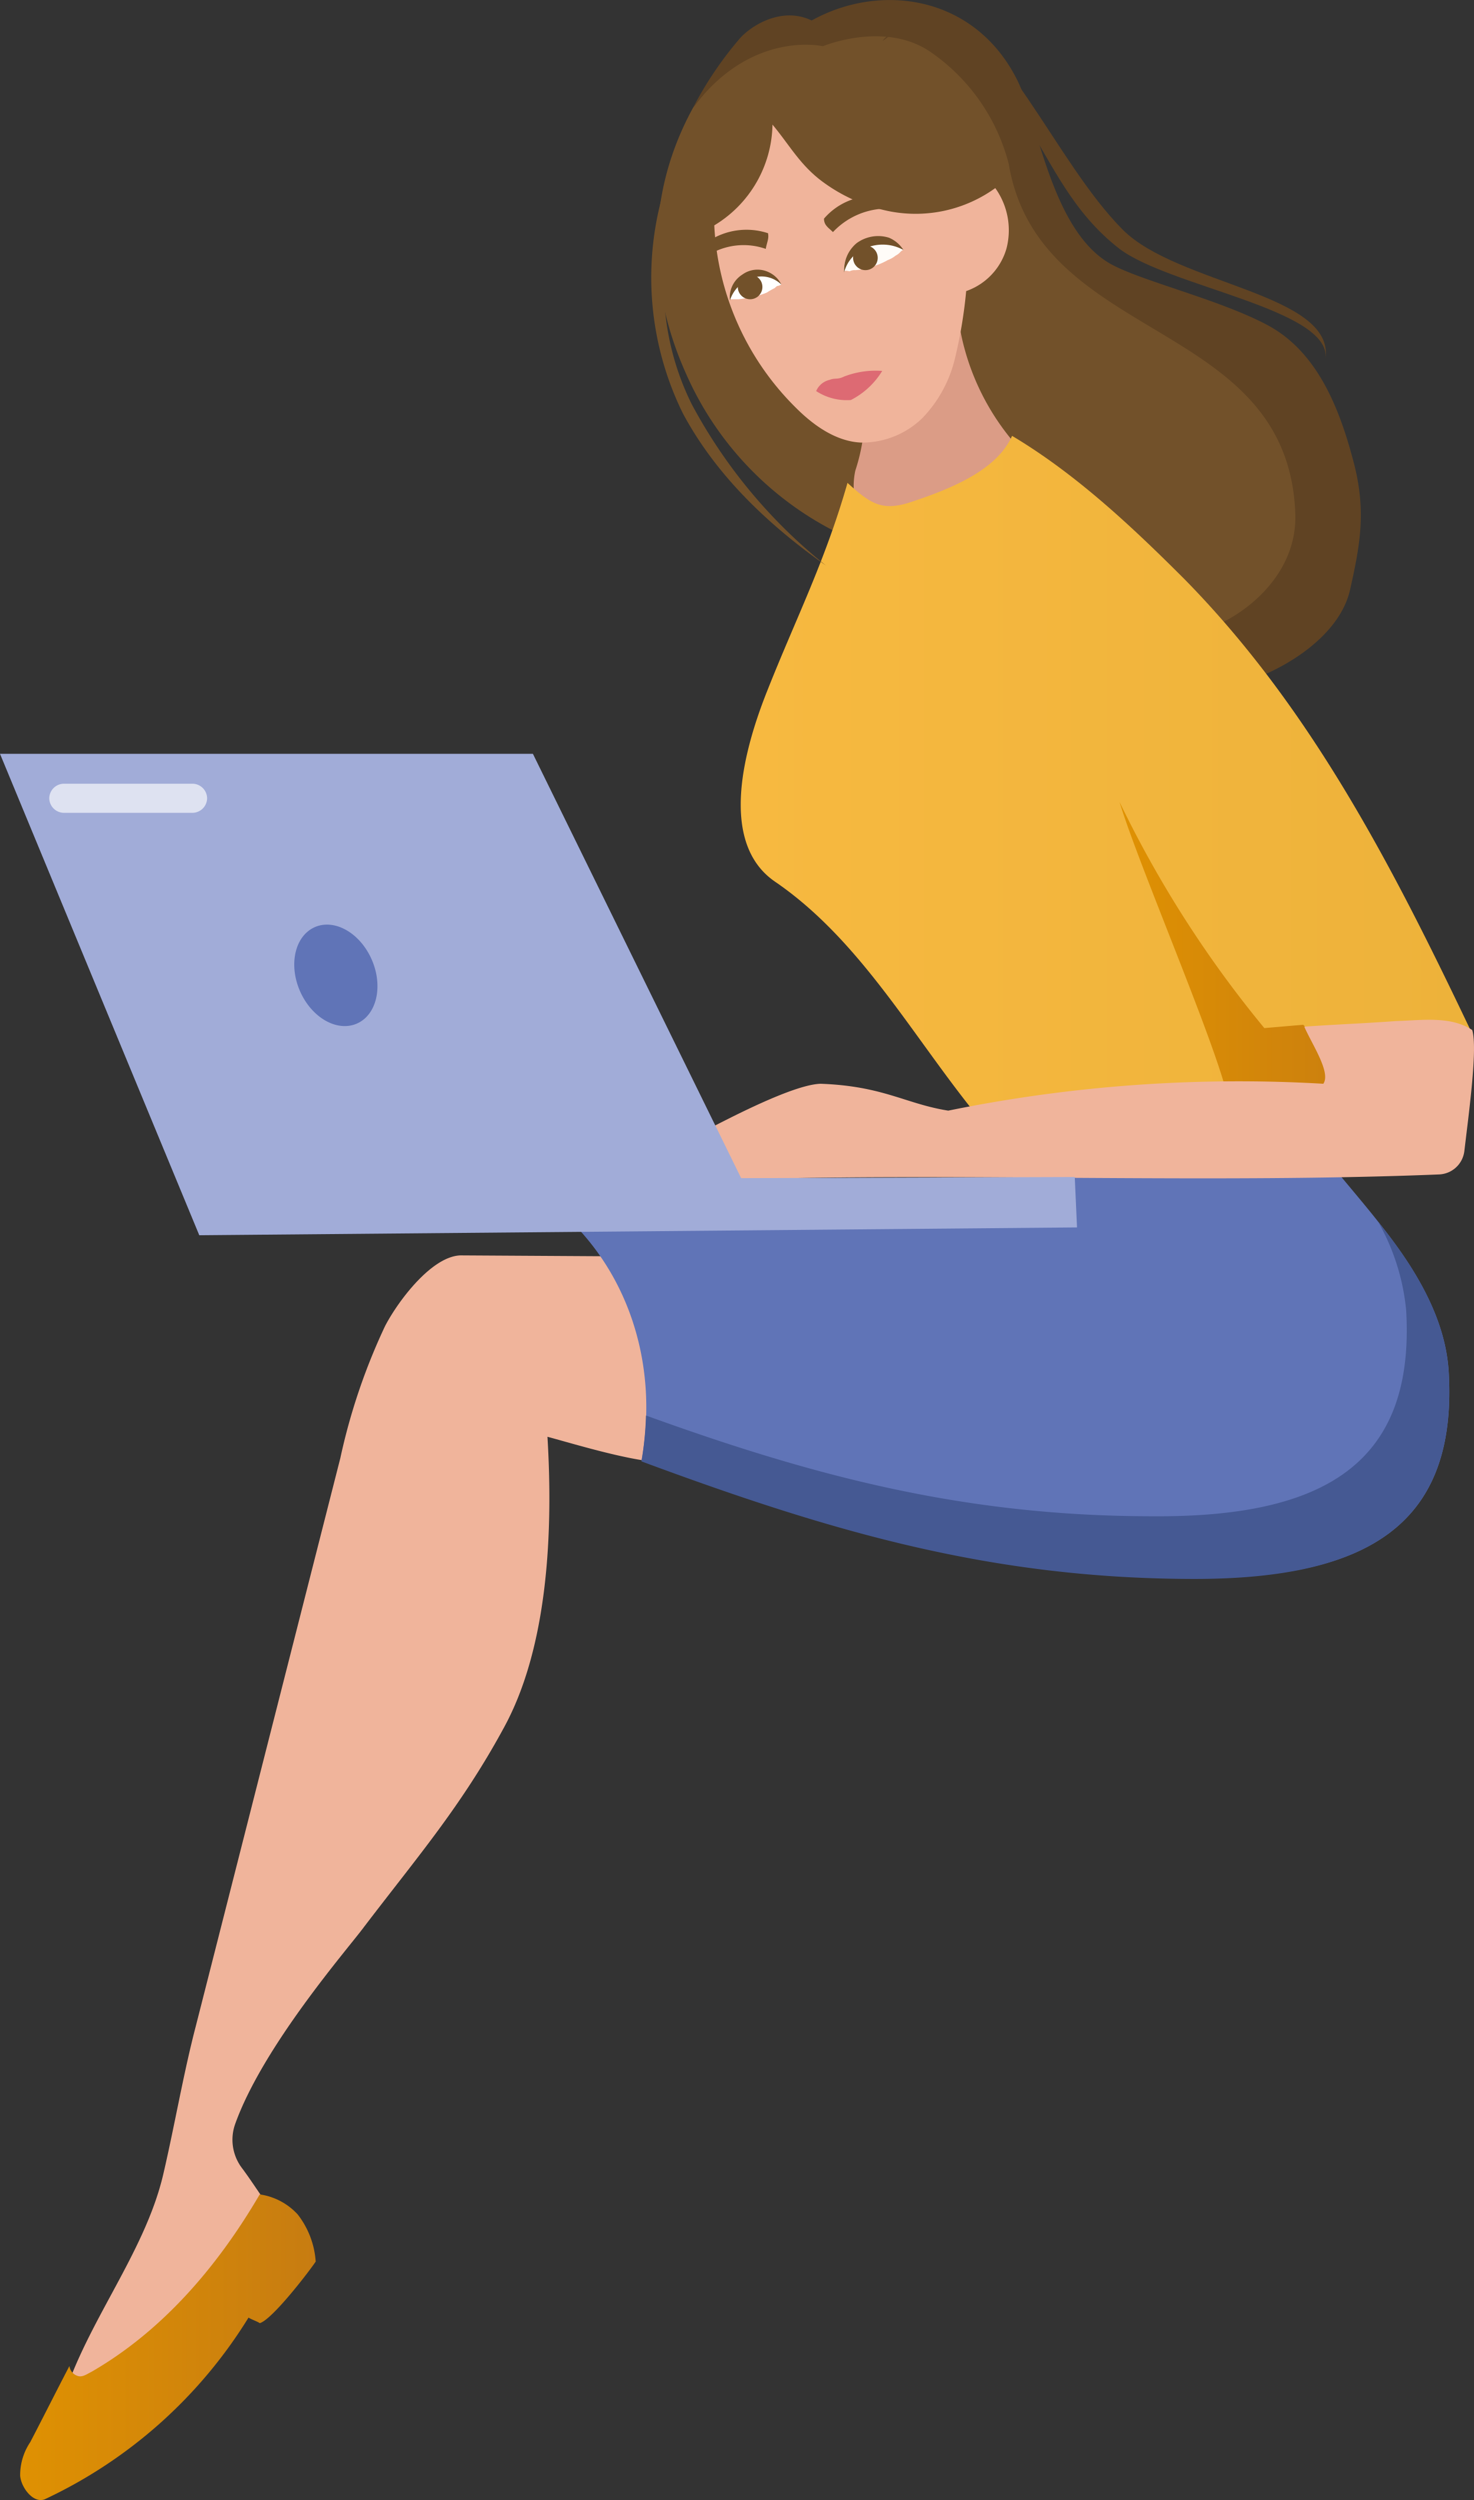
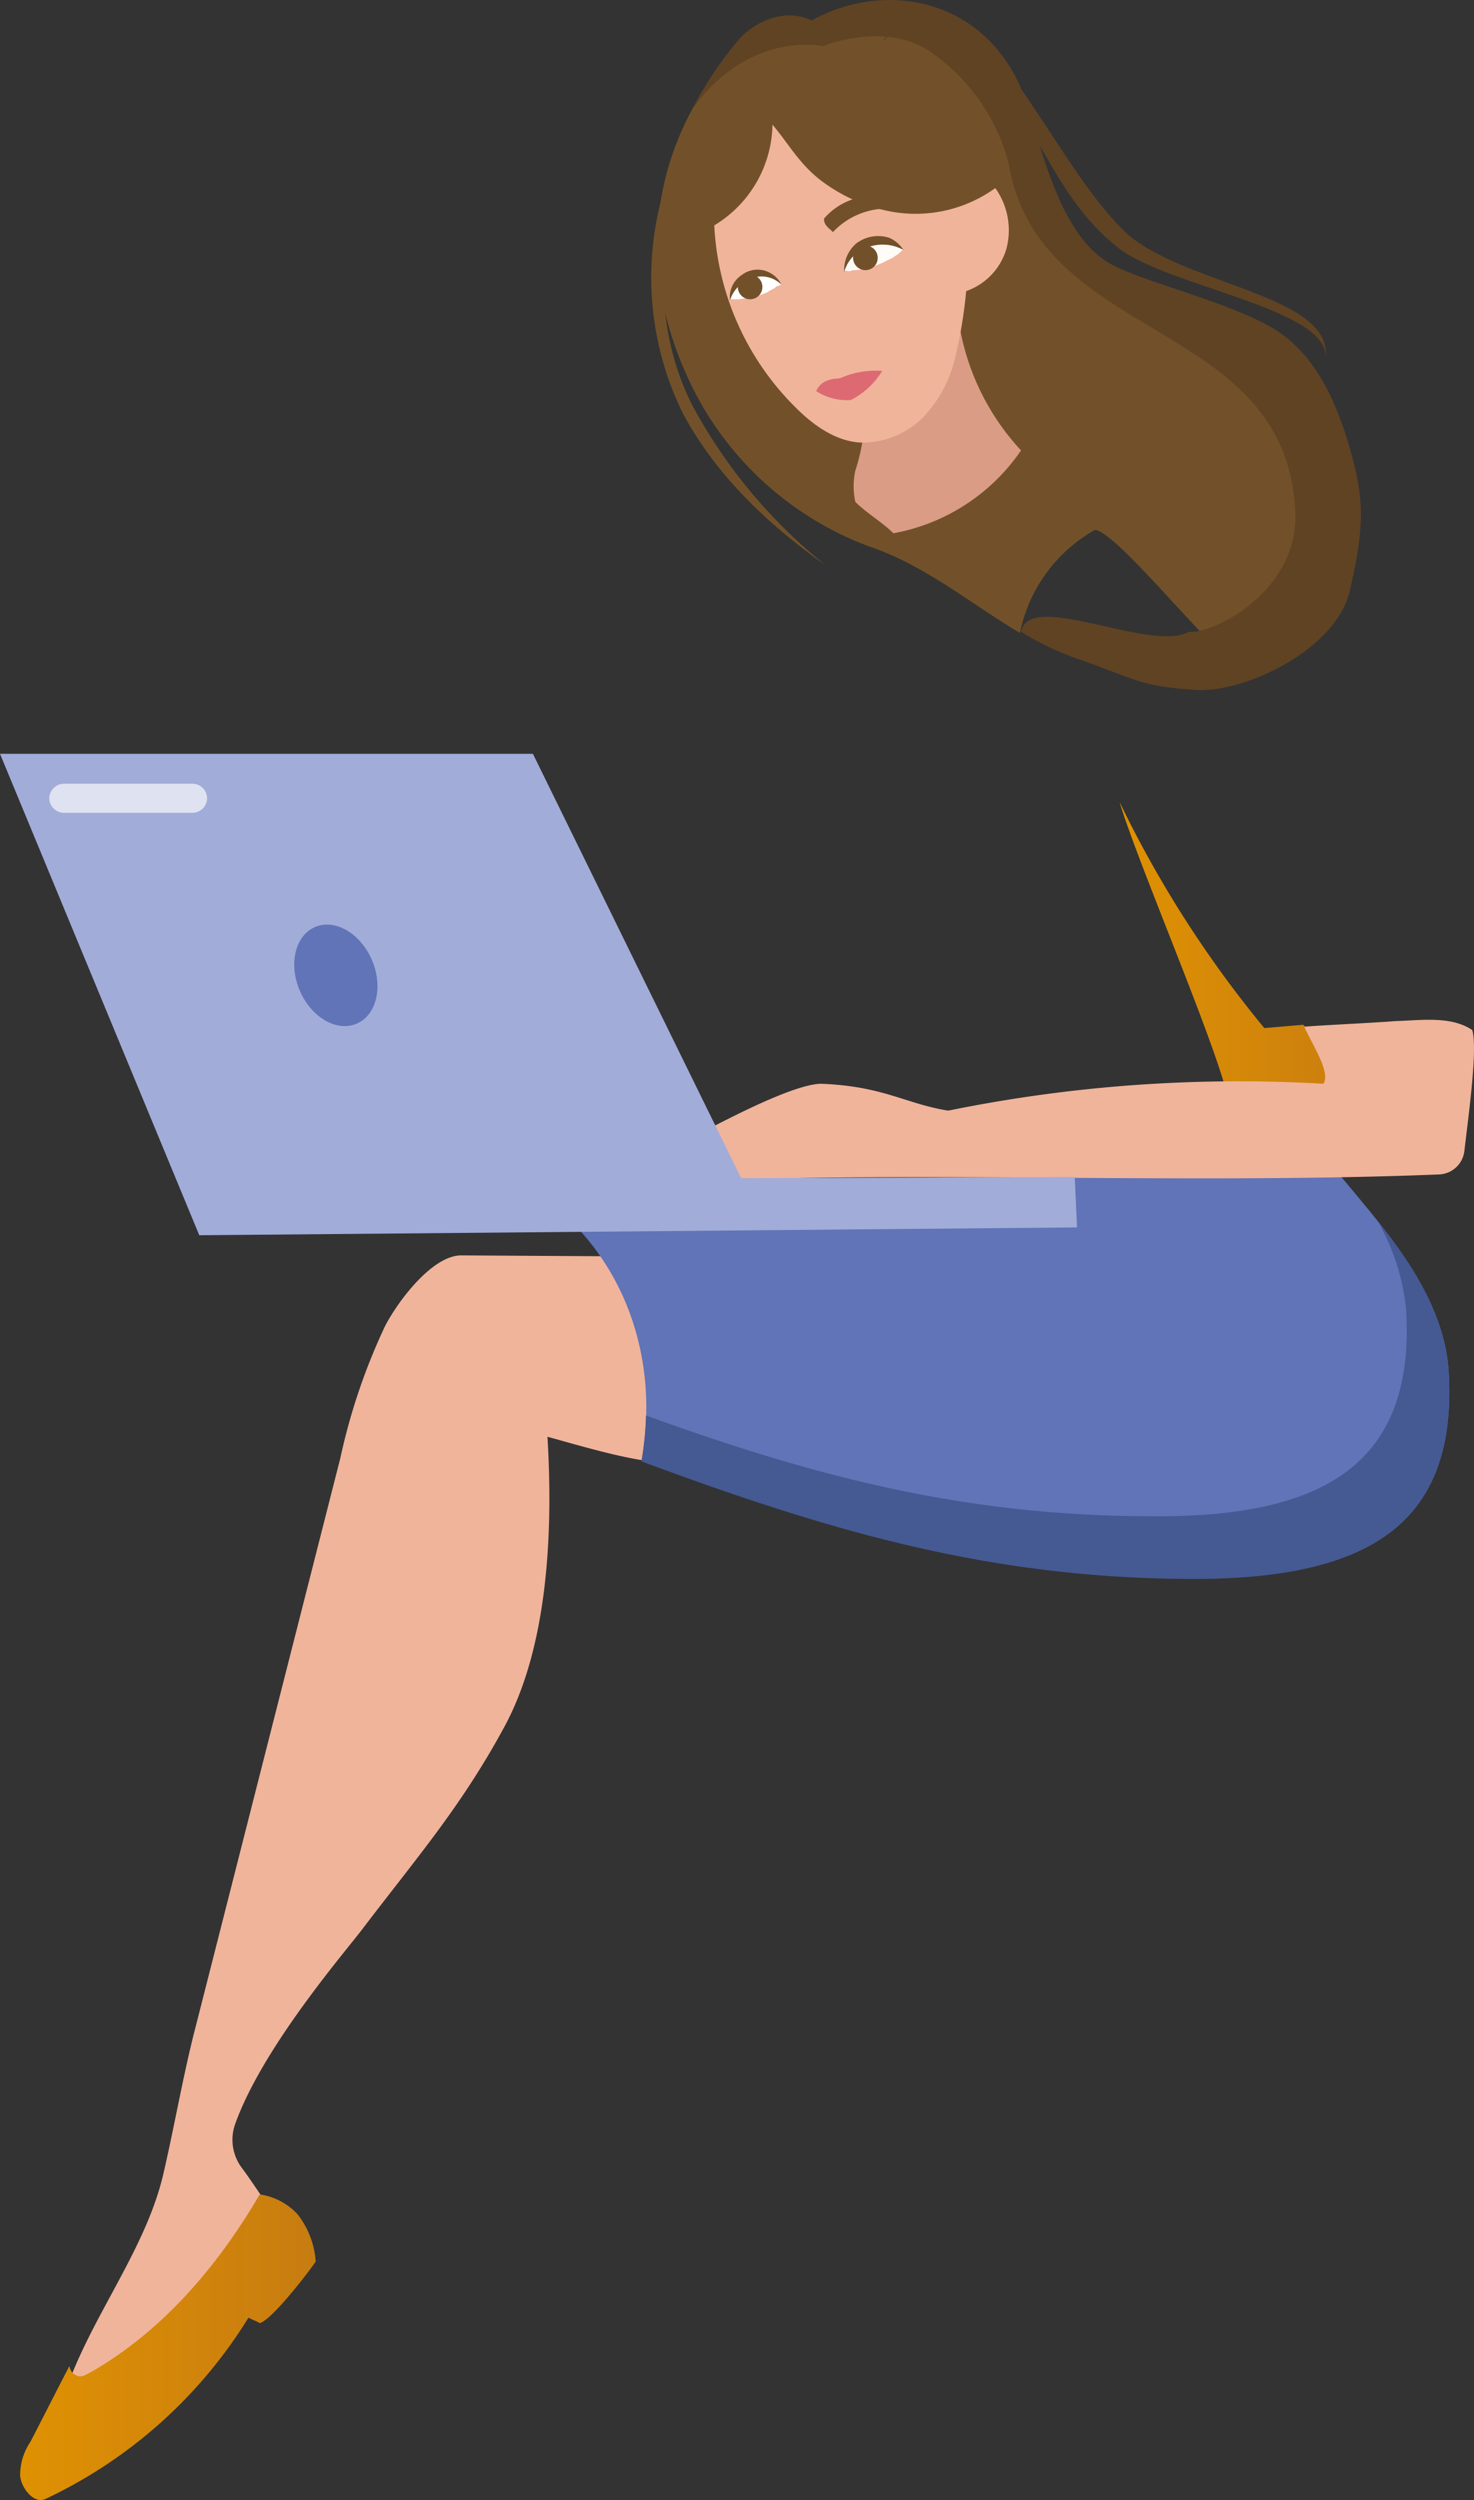
<svg xmlns="http://www.w3.org/2000/svg" xmlns:xlink="http://www.w3.org/1999/xlink" viewBox="0 0 131.66 223.3">
  <rect x="0" y="0" width="131.66" height="223.3" fill="#333333" stroke="none" />
  <defs>
    <style>.cls-1{fill:#72512a;}.cls-2{fill:#604323;}.cls-3{fill:#db9c86;}.cls-4{fill:url(#Безымянный_градиент_3);}.cls-5{fill:url(#Безымянный_градиент_6);}.cls-6{fill:#f0b49b;}.cls-7{fill:url(#Безымянный_градиент_6-2);}.cls-8{fill:#6074b7;}.cls-9{fill:#455993;}.cls-10{fill:#dd6a73;}.cls-11{fill:#fffcf8;}.cls-12,.cls-14{fill:#fff;}.cls-13{fill:#a1acd8;}.cls-14{opacity:0.65;isolation:isolate;}</style>
    <linearGradient id="Безымянный_градиент_3" x1="66.26" y1="357.56" x2="131.59" y2="357.56" gradientTransform="translate(0 -287.48)" gradientUnits="userSpaceOnUse">
      <stop offset="0" stop-color="#f7b940" />
      <stop offset="1" stop-color="#edb23a" />
    </linearGradient>
    <linearGradient id="Безымянный_градиент_6" x1="100.05" y1="372.76" x2="124.02" y2="372.76" gradientTransform="translate(0 -287.48)" gradientUnits="userSpaceOnUse">
      <stop offset="0" stop-color="#df9102" />
      <stop offset="1" stop-color="#c77c11" />
    </linearGradient>
    <linearGradient id="Безымянный_градиент_6-2" x1="1.79" y1="497.15" x2="28.2" y2="497.15" xlink:href="#Безымянный_градиент_6" />
  </defs>
  <title>cvям cfсРесурс 5</title>
  <g id="Слой_2" data-name="Слой 2">
    <g id="Слой_1-2" data-name="Слой 1">
      <path class="cls-1" d="M111.1,59.23c-.4,2.3-11-11.7-13.3-11.9a13.7,13.7,0,0,0-6.7,9.2c-4.4-2.6-8.4-6-13.4-7.7a28.86,28.86,0,0,1-16.4-15.4c-3.6-8-3.5-16.3.6-23.8h0c5.2-7.1,11.4-6.4,11.4-6.4s6.6-1.5,10.7,1.3a17.81,17.81,0,0,1,7.2,9.7c.4,1.8,1.4,2.7,1.6,4.5.5,4.3,9.8,7.2,12.4,10.6,1.4,1.8,10.5,7.6,11.5,9.7C121.3,48.83,111.5,56.93,111.1,59.23Z" />
      <path class="cls-2" d="M79.7,2.73c13.2,2.5,11.9,13,20.3,19.5,4.5,3.4,18.9,5.4,18.4,9.8.8-5.8-13.2-6.6-18.1-11.5C94.2,14.43,89.4,1.83,83.2,1,81.8.93,76.9,5.53,79.7,2.73Z" />
      <path class="cls-2" d="M120.6,52.63c-1.2,5.5-9.5,9.2-13.6,9-5.2-.3-5.6-1-10.5-2.7a25.69,25.69,0,0,1-5.3-2.5c.7-3.8,11.6,1.9,15,0,2.3.2,9.7-3.7,9.5-10.5-.6-17.6-22.9-15.1-25.6-31.3a17.41,17.41,0,0,0-7-10c-4.1-2.8-9.6-.5-9.6-.5s-6.4-1.5-11.6,5.5A32.6,32.6,0,0,1,66,3.53c1-1.2,3.8-3,6.5-1.7,6.1-3.4,14.6-2.3,18.4,5.4,1.8,3.7,3,12.9,7.9,16.1,2.4,1.6,9.9,3.3,14.4,5.7s6.5,7.5,7.8,12.6C122,45.73,121.5,48.63,120.6,52.63Z" />
      <path class="cls-3" d="M85.6,28.43a21.7,21.7,0,0,0,5.6,11.8,17.62,17.62,0,0,1-11.4,7.4c-1-1-2.4-1.8-3.4-2.8a6.61,6.61,0,0,1,0-2.8,16.67,16.67,0,0,0,.5-8.6,19.94,19.94,0,0,0,5.7-3.9,4.86,4.86,0,0,1,1.4-1.1A1.35,1.35,0,0,1,85.6,28.43Z" />
-       <path class="cls-4" d="M131.5,92.33c-3,3.7-7.1,5.9-11.4,7.9a101,101,0,0,0-31.5,1c-6.5-7.5-11.2-16.9-19.4-22.5-4.2-2.9-3.7-9.5-.6-17.2,2.5-6.3,5.1-11.4,7.1-18.4,2.2,2,3.2,2.6,6,1.6,4.2-1.4,7.5-3.1,8.7-5.8,5.7,3.4,10.7,8.1,15.4,12.8C117.2,63.33,124.5,77.63,131.5,92.33Z" />
      <path class="cls-5" d="M116.4,91.53l-3.5.3c.1.1.1.2.2.2A99.78,99.78,0,0,1,100,71.63c1.8,6,9.7,24.1,9.8,27.3,5.7-.2,8.5.1,14.2-.1C121.5,96.33,118.9,93.93,116.4,91.53Z" />
      <path class="cls-6" d="M59.8,130.63c-2.8.1-8.3-1.6-10.9-2.3.5,8.3.1,18.7-3.9,26-3.8,7-7.7,11.5-12.5,17.8-1.4,1.9-9,10.6-11.5,17.6a4.19,4.19,0,0,0,.6,3.9c.9,1.2,1.7,2.5,2.6,3.7-4,8-10.9,14.1-18.9,18.1,1.9-7.4,7.6-13.9,9.3-21.3,1-4.3,1.8-9,2.9-13.2l12.9-50.7a54.72,54.72,0,0,1,4-11.8c1.2-2.3,4.3-6.4,6.9-6.3l16.5.1a16.53,16.53,0,0,1,3.9,9.2A14.67,14.67,0,0,1,59.8,130.63Z" />
      <path class="cls-7" d="M23.2,196a5.68,5.68,0,0,1,3.4,1.8,7.73,7.73,0,0,1,1.6,4.2c-.6.9-3.9,5.2-5,5.5-.1-.1-.9-.4-1-.5A42.55,42.55,0,0,1,4,223.23c-1,.4-2.1-1-2.2-2.1a5.29,5.29,0,0,1,.9-3c1.2-2.3,2.3-4.5,3.5-6.8a1.06,1.06,0,0,0,.8.9c.4.1.8-.2,1.2-.4C14.6,208.13,19.5,202.33,23.2,196Z" />
      <path class="cls-8" d="M119.9,105.23c3.9,4.7,9.1,10.5,9.5,17.3.8,13.6-7.2,18.5-22.6,18.4-18.2,0-32.5-4.2-49.5-10.5,1.6-8.8-1.3-17.7-8.4-23.2,15.1.7,30.3.8,45-2.7l6.2-1.5a37.35,37.35,0,0,1,6.7-1C111.4,101.83,116.9,101.63,119.9,105.23Z" />
      <path class="cls-9" d="M50.2,107.33a6.6,6.6,0,0,1-1.4-.1,21.6,21.6,0,0,1,2.7,2.5A14.14,14.14,0,0,0,50.2,107.33Z" />
      <path class="cls-9" d="M129.4,122.53c-.3-5-3.2-9.6-6.3-13.4a19.79,19.79,0,0,1,2.5,7.9c.8,13.6-7.2,18.5-22.6,18.4-16.7,0-30.1-3.5-45.3-9a29.9,29.9,0,0,1-.4,4.1c17,6.3,31.3,10.5,49.5,10.5C122.2,141,130.2,136.13,129.4,122.53Z" />
      <path class="cls-6" d="M131.5,92c.5,1.6-.3,7.4-.7,10.8a2.37,2.37,0,0,1-2.3,2.1c-19.6.8-42.7-.1-60.6.4a38.54,38.54,0,0,1-4.8-.2c-1.7-.2-3.6-.5-4-2.1.4,0,10.7-6.1,14.2-6.2,5.6.2,7.6,1.8,11.4,2.4a129.89,129.89,0,0,1,33.5-2.4c.7-1-1-3.5-1.7-5.1,2.8-.2,5.5-.3,8.2-.5C127,91.13,129.6,90.73,131.5,92Z" />
      <path class="cls-6" d="M69,11.13a10.72,10.72,0,0,1-5.2,9,24.59,24.59,0,0,0,7.3,16.3c1.6,1.6,3.6,3,5.8,3.1a7.71,7.71,0,0,0,5.5-2.2A11.49,11.49,0,0,0,85.3,32a41.73,41.73,0,0,0,1-6,5.69,5.69,0,0,0,3.6-3.8,6.48,6.48,0,0,0-1-5.4,12.17,12.17,0,0,1-9.3,2.1,14.92,14.92,0,0,1-6.3-2.8C71.4,14.63,70.5,12.93,69,11.13Z" />
      <path class="cls-10" d="M72.9,34.93a1.72,1.72,0,0,1,1.2-1c.5-.2.7,0,1.3-.3a7.83,7.83,0,0,1,3.4-.5,7,7,0,0,1-2.8,2.6A5,5,0,0,1,72.9,34.93Z" />
      <path class="cls-11" d="M75.4,24.23a2.43,2.43,0,0,1,.9-2.1,3.41,3.41,0,0,1,2.2-.7,2.94,2.94,0,0,1,2.2.9c-.1,0-.2.1-.3.2a1.38,1.38,0,0,1-.4.3,2.51,2.51,0,0,1-.7.4,6.19,6.19,0,0,1-1.9.7,3.55,3.55,0,0,1-1,.2.9.9,0,0,0-.5.1C75.8,24.23,75.5,24.13,75.4,24.23Z" />
      <path class="cls-1" d="M75.4,24.33a3.16,3.16,0,0,1,2-2.2,3.82,3.82,0,0,1,3.3.2,2.85,2.85,0,0,0-1.3-1.1,3.25,3.25,0,0,0-2.9.5A3.14,3.14,0,0,0,75.4,24.33Z" />
      <circle class="cls-1" cx="77.3" cy="23.03" r="1.1" />
      <path class="cls-12" d="M65.2,26.73a2.88,2.88,0,0,1,.9-2,2.75,2.75,0,0,1,1.9-.5,2.66,2.66,0,0,1,1.8,1.2c-.1,0-.2.1-.3.1s-.2.1-.3.2a5.74,5.74,0,0,0-.7.4,8.45,8.45,0,0,1-1.7.5c-.3,0-.6.1-.9.1h-.7Z" />
      <path class="cls-1" d="M65.2,26.83a3.07,3.07,0,0,1,2-2,2.52,2.52,0,0,1,2.6.6,2.35,2.35,0,0,0-1.1-1.1,2.31,2.31,0,0,0-2.4.2A2.39,2.39,0,0,0,65.2,26.83Z" />
      <circle class="cls-1" cx="67" cy="25.63" r="1.1" />
      <path class="cls-1" d="M74.4,20.73a6.66,6.66,0,0,1,4.8-2.1,10.54,10.54,0,0,0-.7-1.1,5.79,5.79,0,0,0-4.9,2C73.6,20.13,74,20.33,74.4,20.73Z" />
-       <path class="cls-1" d="M68.4,22.23a6,6,0,0,0-5.2.6,5.7,5.7,0,0,1,.1-1.3,6.16,6.16,0,0,1,5.3-.7C68.7,21.33,68.5,21.63,68.4,22.23Z" />
      <path class="cls-1" d="M59.3,17A27.45,27.45,0,0,0,61,36.93c3,5.6,7.7,10,12.8,13.6a46.44,46.44,0,0,1-12-14.4,23.86,23.86,0,0,1-2.5-10.5,30.6,30.6,0,0,1,.9-7.4C59.9,18.33,59.6,17,59.3,17Z" />
      <polygon class="cls-13" points="0 67.33 47.6 67.33 66.2 105.23 96 105.13 96.2 109.63 17.8 110.33 0 67.33" />
      <ellipse class="cls-8" cx="30" cy="87.11" rx="3.5" ry="4.7" transform="translate(-32.2 19.15) rotate(-23.46)" />
      <path class="cls-14" d="M5.7,70H17.2a1.32,1.32,0,0,1,1.3,1.3h0a1.32,1.32,0,0,1-1.3,1.3H5.7a1.32,1.32,0,0,1-1.3-1.3h0A1.32,1.32,0,0,1,5.7,70Z" />
    </g>
  </g>
</svg>